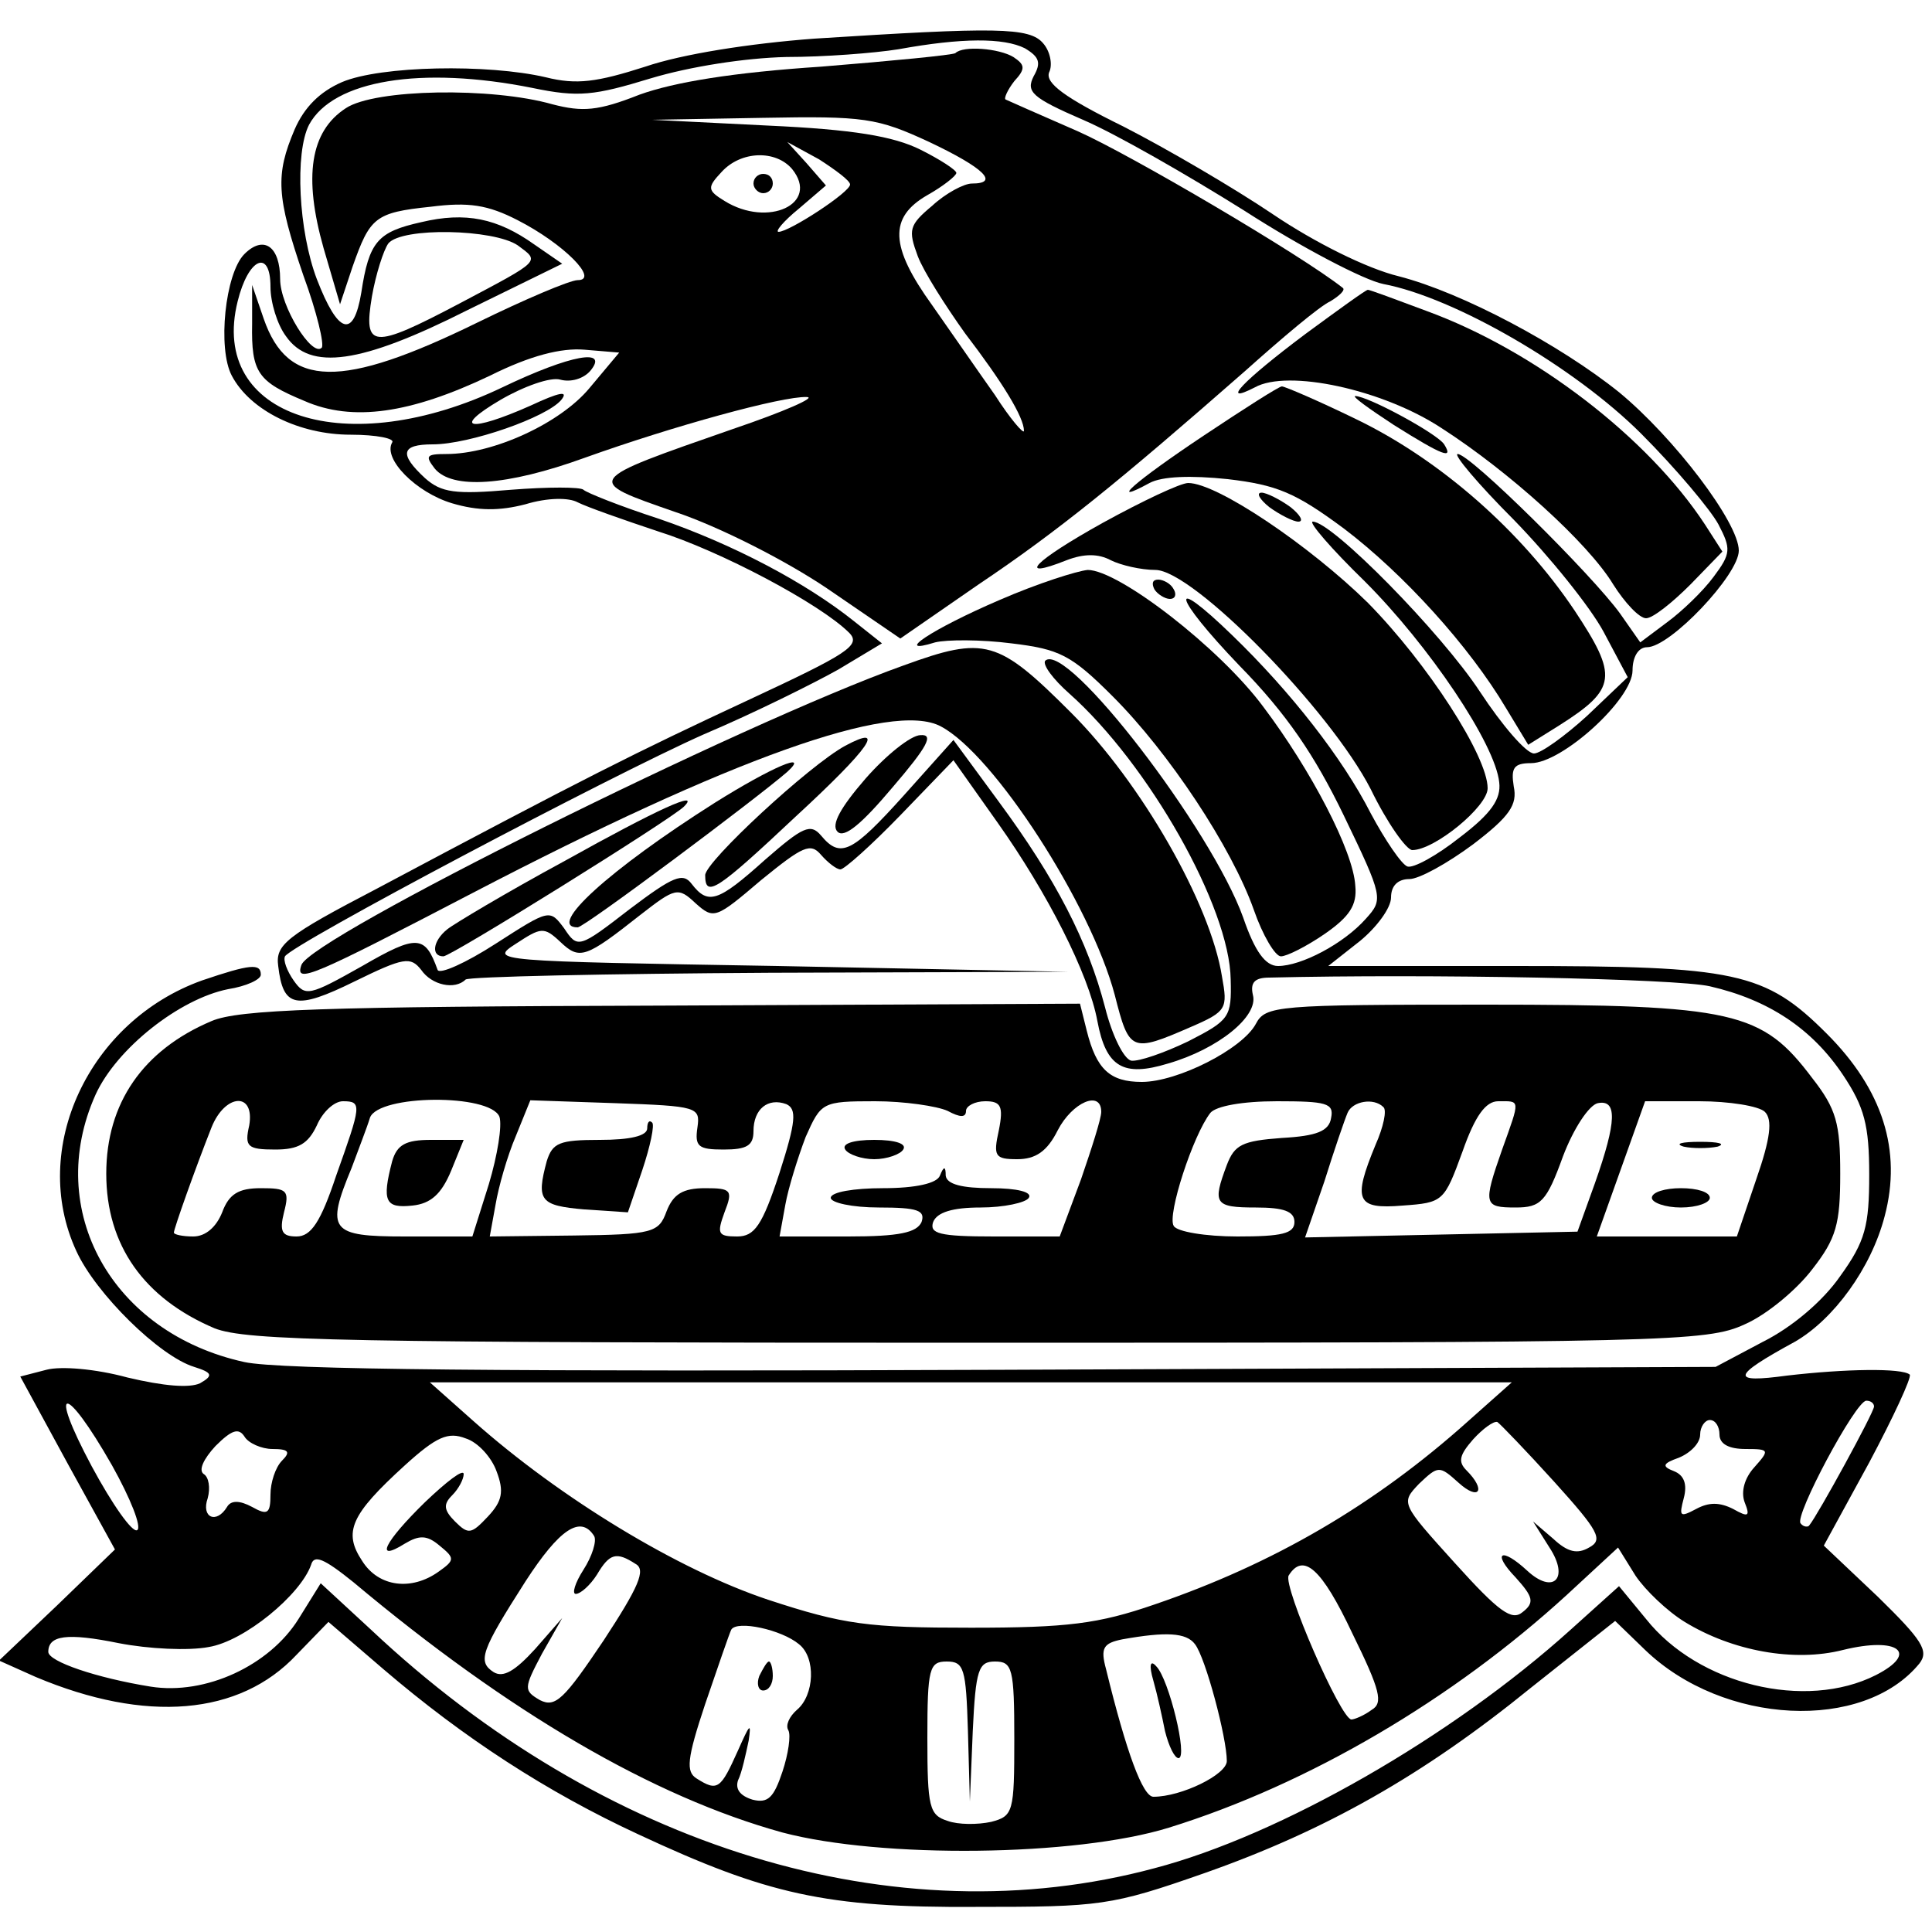
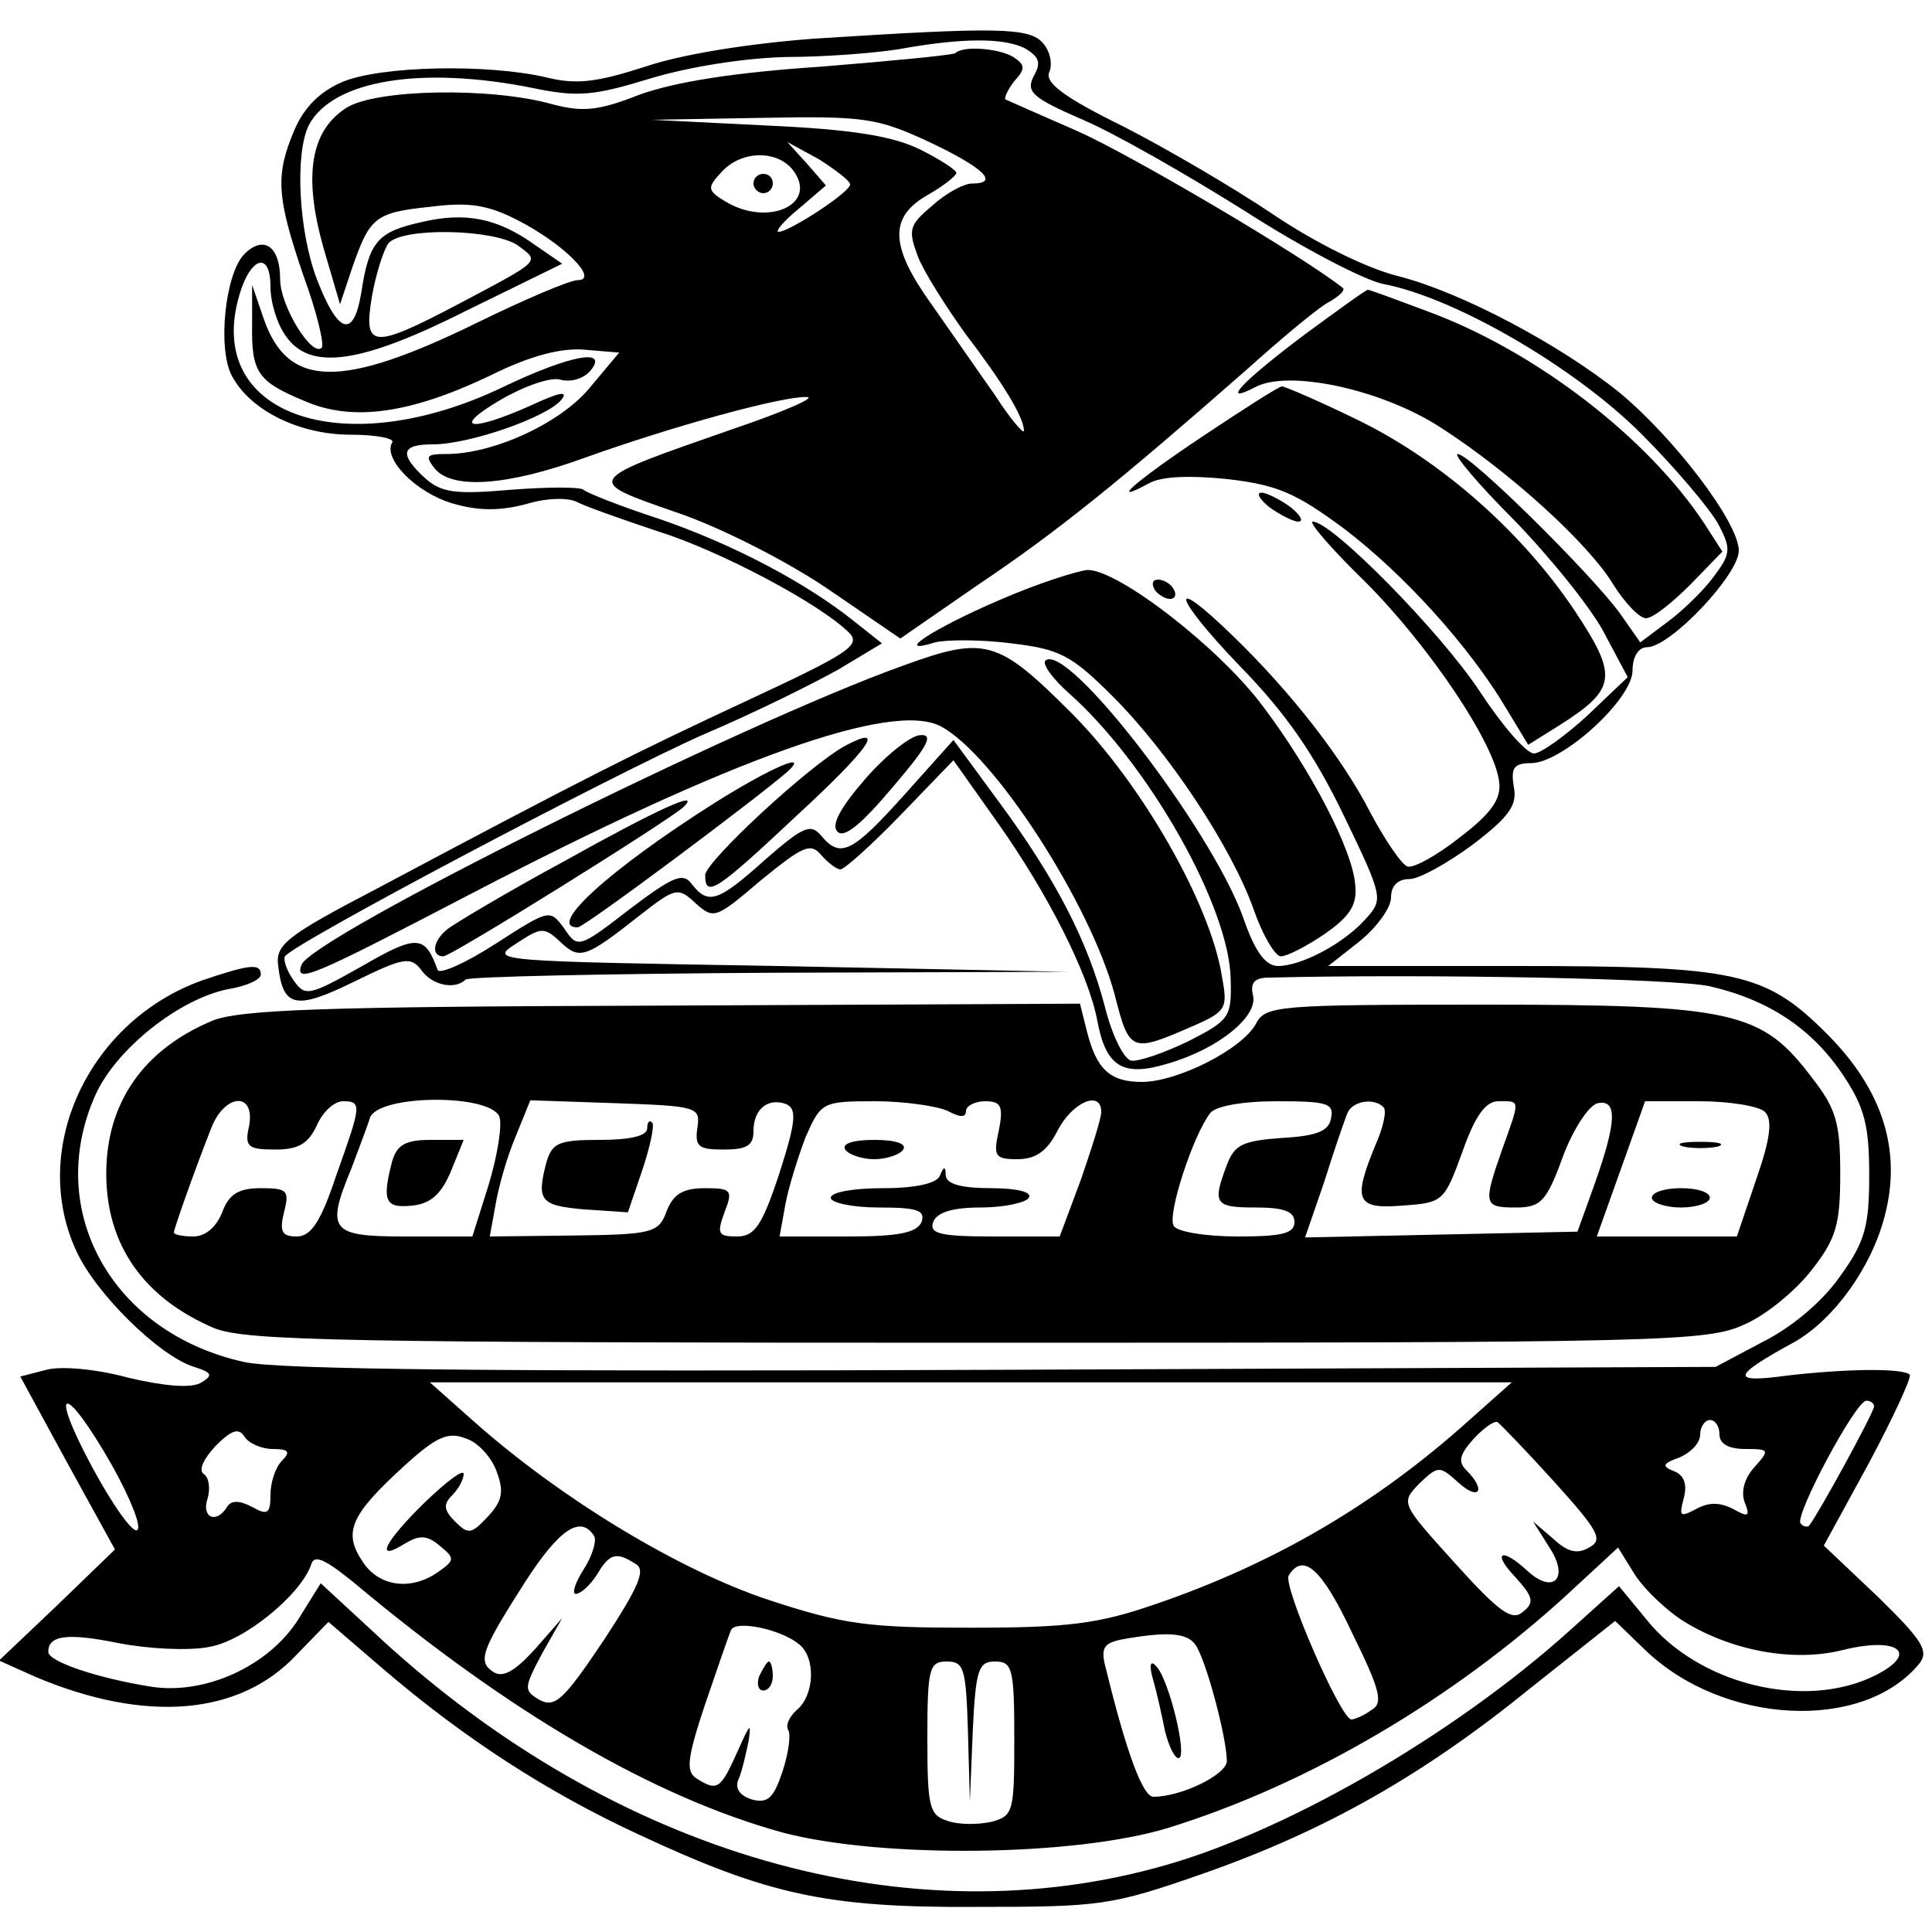
<svg xmlns="http://www.w3.org/2000/svg" version="1.0" width="200pt" height="200pt" viewBox="0 0 200 200" preserveAspectRatio="xMidYMid meet">
  <g transform="translate(0,200) scale(0.1,-0.1)" fill="#000000" stroke="none">
    <path d="M843 1960 c-67 -5 -137 -16 -175 -29 -50 -16 -71 -19 -103 -11 -60 14 -171 12 -211 -5 -23 -10 -39 -26 -49 -49 -20 -47 -19 -69 9 -151 14 -38 22 -72 19 -75 -10 -10 -43 43 -43 71 0 34 -17 46 -37 26 -20 -20 -28 -98 -13 -126 19 -36 70 -61 123 -61 27 0 46 -4 43 -8 -10 -17 25 -52 62 -63 27 -8 49 -8 76 -1 23 7 45 7 54 2 10 -5 47 -18 83 -30 64 -20 168 -75 198 -105 13 -13 -2 -22 -105 -70 -116 -54 -168 -80 -384 -195 -94 -49 -105 -58 -102 -80 5 -43 18 -46 79 -16 51 25 58 26 69 12 11 -16 35 -21 46 -10 4 3 145 6 315 7 l308 1 -300 6 c-294 5 -299 5 -271 23 26 17 29 18 46 2 20 -19 26 -17 83 28 36 28 39 29 57 12 19 -17 21 -16 68 24 43 35 51 39 62 26 7 -8 16 -15 20 -15 4 0 32 25 62 56 l55 57 46 -65 c51 -72 94 -156 103 -205 9 -48 27 -58 73 -44 52 15 94 49 88 71 -3 13 2 18 17 18 165 4 421 -1 456 -9 61 -14 106 -44 138 -92 22 -33 27 -52 27 -103 0 -53 -4 -69 -30 -105 -18 -26 -50 -53 -80 -68 l-49 -26 -736 -3 c-517 -2 -750 0 -787 8 -137 30 -208 157 -154 277 22 48 87 99 137 109 19 3 34 10 34 15 0 12 -11 11 -61 -6 -117 -42 -179 -174 -130 -280 20 -44 86 -109 122 -120 19 -6 20 -9 6 -17 -11 -5 -37 -3 -75 6 -33 9 -69 12 -84 8 l-27 -7 49 -90 49 -89 -60 -58 -60 -57 38 -17 c114 -48 211 -40 270 23 l33 34 57 -49 c83 -71 169 -127 264 -171 133 -62 194 -76 349 -75 129 0 140 1 237 35 125 44 226 101 338 192 l87 69 31 -30 c81 -78 226 -85 284 -14 10 13 3 24 -43 69 l-56 53 47 86 c25 47 44 88 42 91 -8 7 -67 6 -127 -1 -59 -8 -58 -1 8 35 40 23 79 76 93 130 18 68 -2 131 -60 189 -64 64 -94 70 -322 70 l-194 0 33 26 c17 14 32 34 32 45 0 12 7 19 19 19 10 0 39 16 66 36 38 29 46 41 42 60 -3 19 0 24 18 24 32 0 105 66 105 96 0 14 6 24 15 24 24 0 95 75 95 100 0 29 -67 117 -124 164 -61 49 -162 103 -228 120 -33 8 -87 35 -130 64 -40 27 -110 68 -155 91 -61 30 -81 45 -77 56 4 8 1 22 -6 30 -14 17 -49 17 -237 5z m218 -10 c15 -9 17 -15 9 -29 -8 -16 -2 -22 51 -45 33 -14 108 -57 167 -94 59 -38 124 -72 144 -76 74 -14 198 -86 267 -155 36 -36 72 -79 80 -94 13 -25 13 -30 -5 -54 -11 -15 -33 -36 -48 -47 l-28 -21 -21 30 c-29 40 -155 165 -168 165 -5 0 21 -31 58 -68 37 -38 79 -90 93 -116 l25 -47 -42 -40 c-23 -21 -48 -39 -55 -39 -8 0 -33 29 -56 64 -40 61 -153 176 -173 176 -5 0 19 -28 54 -62 66 -66 135 -168 139 -208 2 -17 -8 -32 -41 -57 -24 -19 -48 -32 -54 -30 -6 2 -23 27 -38 55 -29 57 -83 126 -143 184 -68 66 -62 41 7 -31 49 -50 78 -93 108 -155 41 -85 41 -87 23 -107 -23 -26 -67 -49 -91 -49 -13 0 -24 15 -36 50 -33 92 -183 287 -205 266 -3 -4 8 -19 25 -34 82 -73 166 -221 167 -296 1 -39 -1 -42 -44 -64 -25 -12 -51 -21 -59 -20 -8 2 -20 27 -27 55 -18 69 -51 133 -110 213 l-47 64 -51 -57 c-54 -60 -66 -66 -86 -42 -11 13 -19 9 -58 -25 -49 -44 -59 -47 -76 -25 -9 12 -19 8 -64 -26 -53 -41 -54 -41 -68 -20 -15 20 -15 20 -71 -16 -31 -20 -58 -32 -60 -27 -13 36 -21 37 -78 4 -55 -31 -59 -32 -71 -15 -7 10 -11 21 -9 25 8 13 337 187 434 230 52 22 114 53 139 67 l45 27 -29 23 c-50 40 -126 80 -202 106 -40 13 -75 27 -78 30 -3 3 -37 3 -75 0 -58 -5 -72 -3 -89 12 -27 25 -25 35 8 35 38 0 118 28 133 46 8 10 -2 8 -32 -6 -63 -28 -82 -24 -31 6 24 14 52 24 62 21 11 -3 24 1 31 9 20 24 -20 17 -91 -17 -161 -77 -304 -31 -274 89 11 45 34 55 34 15 0 -16 7 -39 16 -51 25 -36 77 -29 188 27 l98 48 -29 20 c-38 27 -71 34 -117 23 -45 -10 -54 -20 -62 -73 -8 -48 -24 -43 -46 14 -19 50 -23 131 -8 160 25 46 116 61 231 38 48 -10 64 -8 123 10 40 12 97 21 140 22 39 0 91 4 116 8 66 12 109 12 131 1z m-525 -204 c23 -17 25 -15 -60 -60 -91 -48 -100 -47 -91 7 4 23 12 48 17 55 14 17 109 15 134 -2z m984 -1217 c-97 -87 -202 -148 -325 -190 -58 -20 -90 -24 -190 -24 -106 0 -131 3 -210 29 -93 31 -215 105 -305 185 l-45 40 560 0 560 0 -45 -40z m-1404 -46 c19 -34 31 -64 26 -67 -5 -3 -26 27 -47 66 -46 86 -28 87 21 1z m1824 61 c0 -6 -58 -112 -67 -123 -1 -2 -6 -2 -9 2 -7 7 57 127 68 127 5 0 8 -3 8 -6z m-1658 -44 c17 0 19 -3 10 -12 -7 -7 -12 -23 -12 -35 0 -20 -3 -22 -19 -13 -13 7 -22 7 -26 0 -11 -18 -27 -11 -20 9 3 11 1 22 -4 25 -6 4 0 16 12 29 17 17 24 19 30 10 4 -7 18 -13 29 -13z m1327 -34 c46 -51 51 -60 36 -68 -12 -7 -22 -5 -37 9 l-21 18 17 -27 c21 -32 4 -49 -23 -24 -27 25 -37 19 -12 -7 18 -20 20 -26 7 -36 -11 -9 -24 0 -70 51 -56 62 -56 62 -37 82 20 19 21 19 41 1 21 -19 29 -8 8 13 -9 9 -7 16 7 32 10 11 21 19 25 18 3 -2 30 -30 59 -62z m171 49 c0 -10 10 -15 27 -15 25 0 25 -1 9 -19 -10 -11 -14 -25 -10 -36 6 -15 4 -16 -12 -7 -14 7 -25 7 -38 0 -17 -9 -18 -8 -13 11 4 15 0 24 -10 28 -13 5 -12 8 5 14 12 5 22 15 22 24 0 8 5 15 10 15 6 0 10 -7 10 -15z m-1266 -38 c8 -21 6 -31 -9 -47 -17 -18 -20 -19 -34 -5 -12 12 -12 18 -3 27 7 7 12 17 12 22 0 6 -18 -8 -40 -29 -42 -41 -53 -63 -21 -43 15 9 23 9 36 -2 16 -13 16 -15 -1 -27 -28 -20 -62 -16 -79 11 -20 30 -12 48 44 99 33 30 45 35 63 28 13 -4 27 -20 32 -34z m101 -67 c3 -5 -2 -21 -11 -35 -9 -14 -12 -25 -8 -25 5 0 15 9 22 20 13 22 20 24 40 11 11 -6 3 -24 -33 -79 -41 -61 -50 -70 -66 -62 -17 10 -17 12 2 48 l21 37 -28 -32 c-21 -23 -33 -30 -43 -24 -17 11 -13 22 33 94 35 54 57 69 71 47z m1129 -89 c49 -30 113 -42 164 -29 57 14 79 -3 34 -26 -73 -37 -184 -10 -238 58 l-28 34 -50 -45 c-123 -111 -301 -213 -431 -247 -268 -72 -571 21 -811 247 l-52 48 -23 -37 c-30 -48 -96 -79 -153 -70 -56 9 -106 26 -106 36 0 17 19 20 73 9 31 -6 72 -8 93 -4 37 6 95 54 106 85 3 11 13 7 44 -18 161 -135 310 -222 444 -259 102 -27 303 -25 400 5 145 45 294 133 412 241 l53 49 18 -29 c10 -15 33 -37 51 -48z m-344 -12 c29 -59 32 -72 20 -79 -8 -6 -18 -10 -21 -10 -11 0 -71 138 -65 149 15 24 34 8 66 -60z m-573 -11 c18 -14 16 -53 -2 -68 -8 -7 -12 -16 -9 -21 3 -5 0 -25 -6 -43 -9 -27 -15 -33 -31 -29 -13 4 -18 11 -15 20 4 8 8 27 11 41 3 20 1 17 -11 -10 -18 -40 -21 -43 -43 -29 -11 7 -10 20 9 77 13 38 25 73 27 77 6 10 52 0 70 -15z m410 0 c11 -14 33 -97 33 -121 0 -14 -47 -37 -76 -37 -11 0 -28 46 -49 132 -6 22 -3 27 17 31 45 8 66 7 75 -5z m-235 -90 l2 -73 3 73 c3 64 6 72 23 72 18 0 20 -7 20 -80 0 -76 -1 -80 -24 -86 -14 -3 -34 -3 -45 1 -19 6 -21 14 -21 86 0 72 2 79 20 79 18 0 20 -7 22 -72z" />
    <path d="M989 1945 c-3 -2 -65 -8 -139 -14 -91 -6 -152 -16 -188 -29 -43 -17 -59 -18 -90 -10 -63 18 -184 16 -214 -4 -37 -24 -44 -71 -23 -145 l17 -58 13 39 c18 51 23 56 81 62 39 5 59 2 90 -14 47 -24 85 -62 62 -62 -8 0 -55 -20 -104 -44 -141 -69 -196 -68 -221 4 l-12 35 0 -40 c-1 -51 6 -60 54 -80 50 -22 110 -13 192 26 42 21 74 29 98 27 l36 -3 -31 -37 c-30 -36 -99 -68 -148 -68 -21 0 -22 -2 -12 -15 18 -22 75 -18 155 11 92 33 205 64 230 63 11 0 -23 -15 -76 -33 -155 -54 -155 -53 -60 -86 45 -15 114 -50 157 -79 l76 -52 81 56 c82 55 146 107 276 221 38 34 77 67 88 72 10 6 16 12 13 14 -43 34 -220 138 -274 162 -39 17 -73 32 -75 33 -2 1 2 10 9 19 12 13 11 17 -1 25 -15 9 -52 12 -60 4z m-27 -92 c57 -27 73 -43 44 -43 -8 0 -27 -10 -41 -23 -24 -20 -25 -25 -15 -52 6 -16 29 -52 49 -80 39 -51 61 -87 61 -101 0 -4 -14 12 -30 37 -17 24 -46 66 -65 93 -44 61 -45 91 -5 114 16 9 30 20 30 23 0 3 -17 14 -37 24 -28 14 -70 21 -158 25 l-120 6 114 2 c106 2 119 0 173 -25z m-82 -44 c0 -8 -63 -49 -74 -49 -4 0 5 11 21 24 l28 24 -20 23 -20 22 33 -18 c17 -11 32 -22 32 -26z m-60 16 c29 -36 -25 -61 -70 -33 -18 11 -18 14 -3 30 20 22 56 23 73 3z" />
    <path d="M780 1810 c0 -5 5 -10 10 -10 6 0 10 5 10 10 0 6 -4 10 -10 10 -5 0 -10 -4 -10 -10z" />
    <path d="M1351 1654 c-64 -48 -89 -74 -52 -55 34 19 132 -2 193 -42 70 -45 152 -119 178 -162 12 -19 27 -35 34 -35 7 0 27 16 46 35 l33 34 -18 28 c-59 90 -176 180 -288 221 -32 12 -59 22 -61 22 -2 0 -31 -21 -65 -46z" />
    <path d="M1246 1549 c-72 -48 -100 -73 -56 -49 13 7 43 8 81 4 51 -6 70 -14 120 -51 62 -47 130 -122 168 -186 l23 -38 32 20 c60 38 61 51 16 119 -55 82 -139 156 -226 198 -39 19 -74 34 -77 34 -3 0 -39 -23 -81 -51z" />
-     <path d="M1443 1560 c51 -32 62 -36 52 -20 -7 11 -79 50 -92 50 -4 0 14 -13 40 -30z" />
-     <path d="M1142 1459 c-72 -40 -91 -60 -38 -39 18 7 33 7 46 0 10 -5 31 -10 46 -10 39 0 181 -145 223 -227 17 -35 37 -63 43 -63 23 0 78 45 78 64 0 33 -62 129 -124 192 -60 59 -156 124 -186 124 -8 0 -48 -19 -88 -41z" />
    <path d="M1314 1475 c11 -8 25 -15 30 -15 6 0 2 7 -8 15 -11 8 -25 15 -30 15 -6 0 -2 -7 8 -15z" />
    <path d="M1035 1379 c-70 -30 -112 -58 -67 -44 12 3 48 3 79 -1 50 -6 62 -12 105 -55 58 -58 123 -156 146 -221 9 -26 22 -48 28 -48 6 0 26 10 45 23 26 18 34 30 32 50 -2 36 -46 120 -95 185 -45 61 -150 142 -182 142 -11 -1 -52 -14 -91 -31z" />
    <path d="M1195 1390 c3 -5 11 -10 16 -10 6 0 7 5 4 10 -3 6 -11 10 -16 10 -6 0 -7 -4 -4 -10z" />
    <path d="M935 1311 c-168 -60 -614 -282 -623 -310 -7 -20 11 -12 178 75 265 138 434 199 484 172 55 -29 155 -184 180 -278 15 -59 17 -60 79 -33 37 16 38 19 32 52 -12 76 -84 201 -156 273 -76 76 -89 80 -174 49z" />
    <path d="M875 1228 c-37 -20 -145 -120 -145 -134 0 -24 12 -16 94 61 77 71 94 96 51 73z" />
    <path d="M896 1194 c-26 -30 -36 -48 -29 -55 7 -7 25 8 57 46 36 42 43 55 29 54 -10 0 -36 -21 -57 -45z" />
    <path d="M740 1169 c-109 -69 -175 -129 -142 -129 7 0 186 134 217 161 24 22 -16 5 -75 -32z" />
    <path d="M585 1109 c-61 -33 -116 -66 -122 -71 -15 -12 -17 -28 -4 -28 8 0 236 142 249 155 18 18 -28 -3 -123 -56z" />
    <path d="M786 265 c-3 -8 -1 -15 4 -15 6 0 10 7 10 15 0 8 -2 15 -4 15 -2 0 -6 -7 -10 -15z" />
    <path d="M1194 260 c4 -14 9 -37 12 -52 4 -16 10 -28 14 -28 10 0 -10 82 -23 95 -6 7 -8 2 -3 -15z" />
    <path d="M219 943 c-71 -30 -109 -85 -109 -158 0 -74 39 -129 112 -160 33 -13 133 -15 790 -15 714 0 755 1 794 19 23 10 54 36 70 57 25 32 29 47 29 99 0 52 -4 67 -29 99 -52 69 -80 76 -338 76 -217 0 -228 -1 -238 -20 -14 -26 -81 -60 -118 -60 -33 0 -47 13 -57 53 l-7 28 -432 -2 c-351 -1 -439 -4 -467 -16z m39 -108 c-5 -22 -2 -25 27 -25 24 0 34 6 43 25 6 14 18 25 27 25 20 0 19 -4 -7 -77 -16 -48 -26 -63 -41 -63 -15 0 -18 5 -13 25 6 23 3 25 -24 25 -23 0 -33 -6 -40 -25 -6 -15 -17 -25 -30 -25 -11 0 -20 2 -20 4 0 4 22 66 39 109 14 35 45 37 39 2z m259 9 c3 -9 -2 -40 -11 -70 l-17 -54 -70 0 c-77 0 -82 6 -55 71 7 19 16 42 19 52 9 24 124 25 134 1z m205 -11 c-3 -20 1 -23 27 -23 24 0 31 4 31 19 0 23 15 35 34 28 11 -5 10 -18 -7 -71 -18 -55 -26 -66 -44 -66 -20 0 -21 3 -13 25 9 23 7 25 -20 25 -23 0 -33 -6 -40 -24 -8 -22 -14 -24 -96 -25 l-87 -1 6 33 c3 18 12 50 21 71 l15 37 88 -3 c85 -3 88 -4 85 -25z m259 17 c13 -7 19 -7 19 0 0 5 9 10 20 10 16 0 19 -5 14 -30 -6 -27 -4 -30 19 -30 19 0 31 8 42 30 15 29 45 42 45 19 0 -7 -10 -38 -21 -70 l-22 -59 -68 0 c-57 0 -67 3 -63 15 4 10 20 15 49 15 24 0 47 5 50 10 4 6 -12 10 -39 10 -30 0 -46 4 -47 13 0 10 -2 10 -6 0 -3 -8 -25 -13 -59 -13 -30 0 -54 -4 -54 -10 0 -5 22 -10 50 -10 40 0 48 -3 44 -15 -5 -11 -23 -15 -76 -15 l-71 0 6 33 c3 17 13 49 21 70 16 36 17 37 72 37 30 0 64 -5 75 -10z m397 -7 c-2 -14 -15 -19 -51 -21 -41 -3 -49 -7 -57 -28 -15 -40 -13 -44 30 -44 29 0 40 -4 40 -15 0 -12 -13 -15 -59 -15 -33 0 -63 5 -66 11 -7 11 20 94 38 117 6 7 33 12 69 12 51 0 59 -2 56 -17z m54 11 c4 -3 0 -21 -8 -39 -24 -58 -20 -67 28 -63 42 3 43 4 62 56 13 37 24 52 37 52 23 0 23 3 4 -50 -20 -57 -19 -60 14 -60 26 0 32 6 49 53 11 29 27 53 36 55 20 4 20 -18 -3 -83 l-18 -50 -141 -3 -141 -3 20 58 c10 32 21 64 24 71 5 12 27 16 37 6z m395 -5 c8 -8 6 -27 -9 -70 l-20 -59 -73 0 -72 0 25 70 25 70 56 0 c31 0 62 -5 68 -11z" />
    <path d="M406 798 c-11 -42 -7 -49 21 -46 19 2 30 12 40 36 l13 32 -34 0 c-26 0 -35 -5 -40 -22z" />
    <path d="M670 832 c0 -8 -18 -12 -49 -12 -42 0 -49 -3 -55 -22 -11 -41 -7 -46 39 -50 l45 -3 15 44 c8 24 13 47 10 49 -3 3 -5 0 -5 -6z" />
    <path d="M875 810 c3 -5 17 -10 30 -10 13 0 27 5 30 10 4 6 -8 10 -30 10 -22 0 -34 -4 -30 -10z" />
    <path d="M1743 813 c9 -2 25 -2 35 0 9 3 1 5 -18 5 -19 0 -27 -2 -17 -5z" />
    <path d="M1710 760 c0 -5 14 -10 30 -10 17 0 30 5 30 10 0 6 -13 10 -30 10 -16 0 -30 -4 -30 -10z" />
  </g>
</svg>